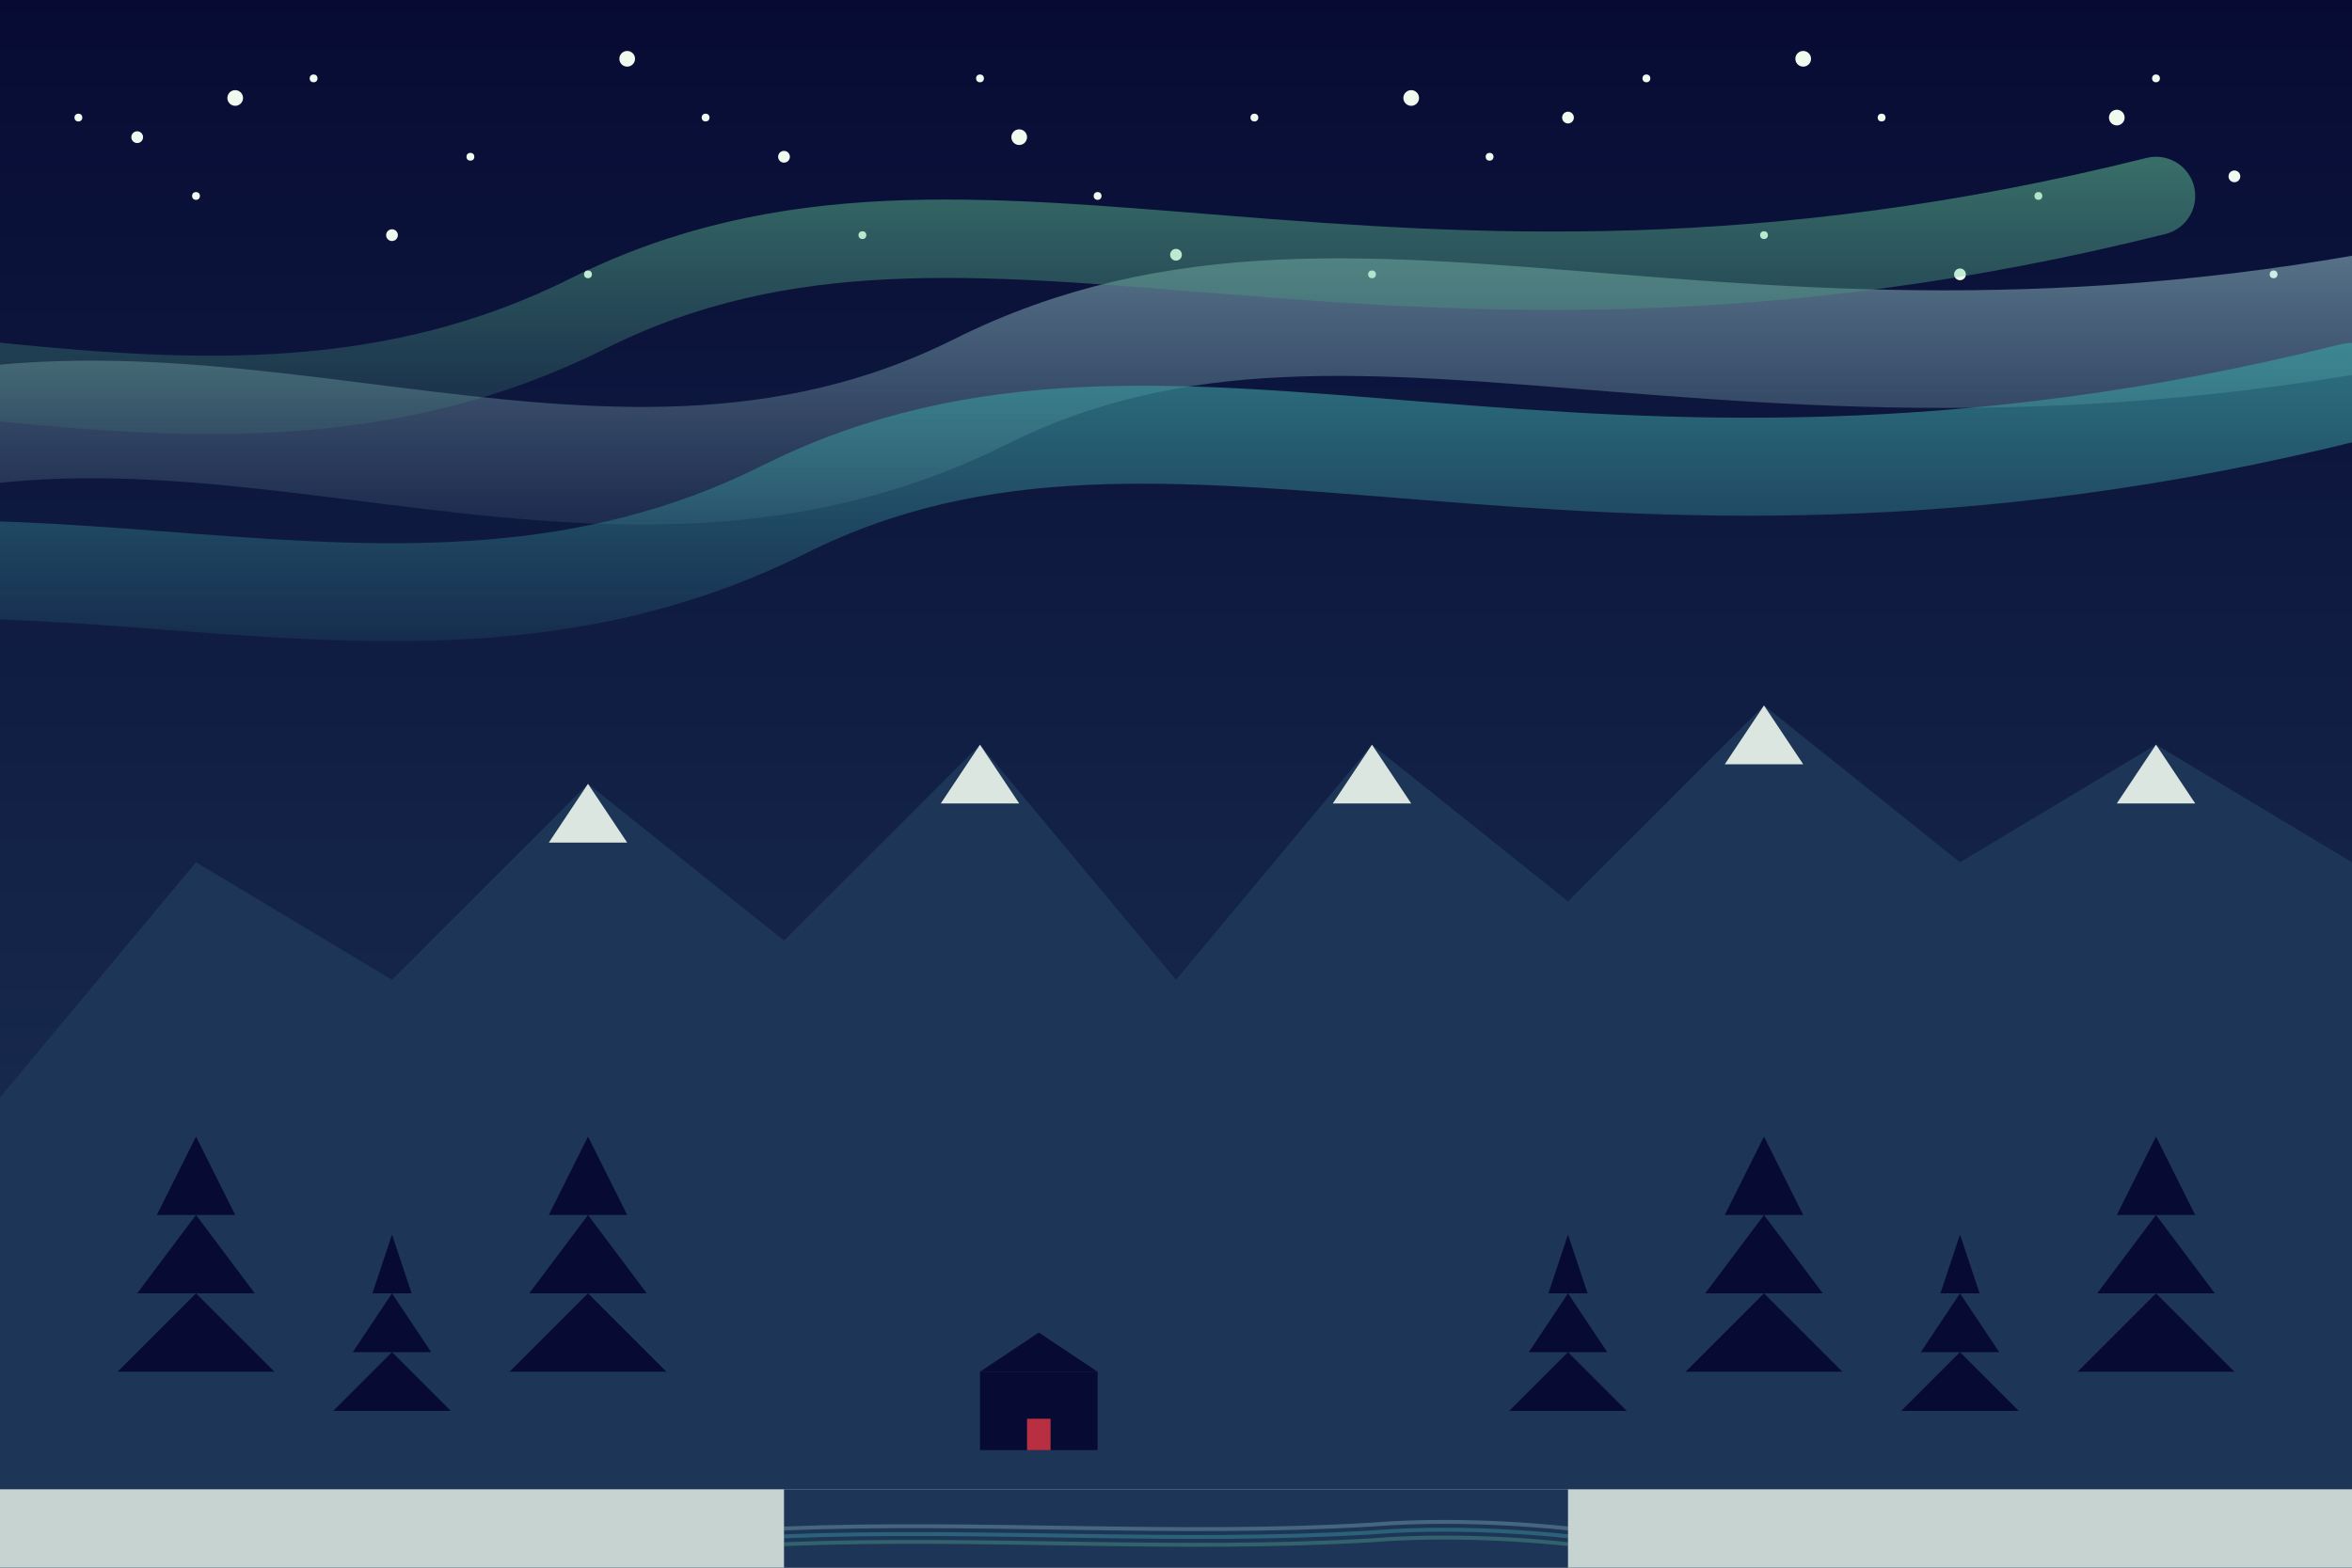
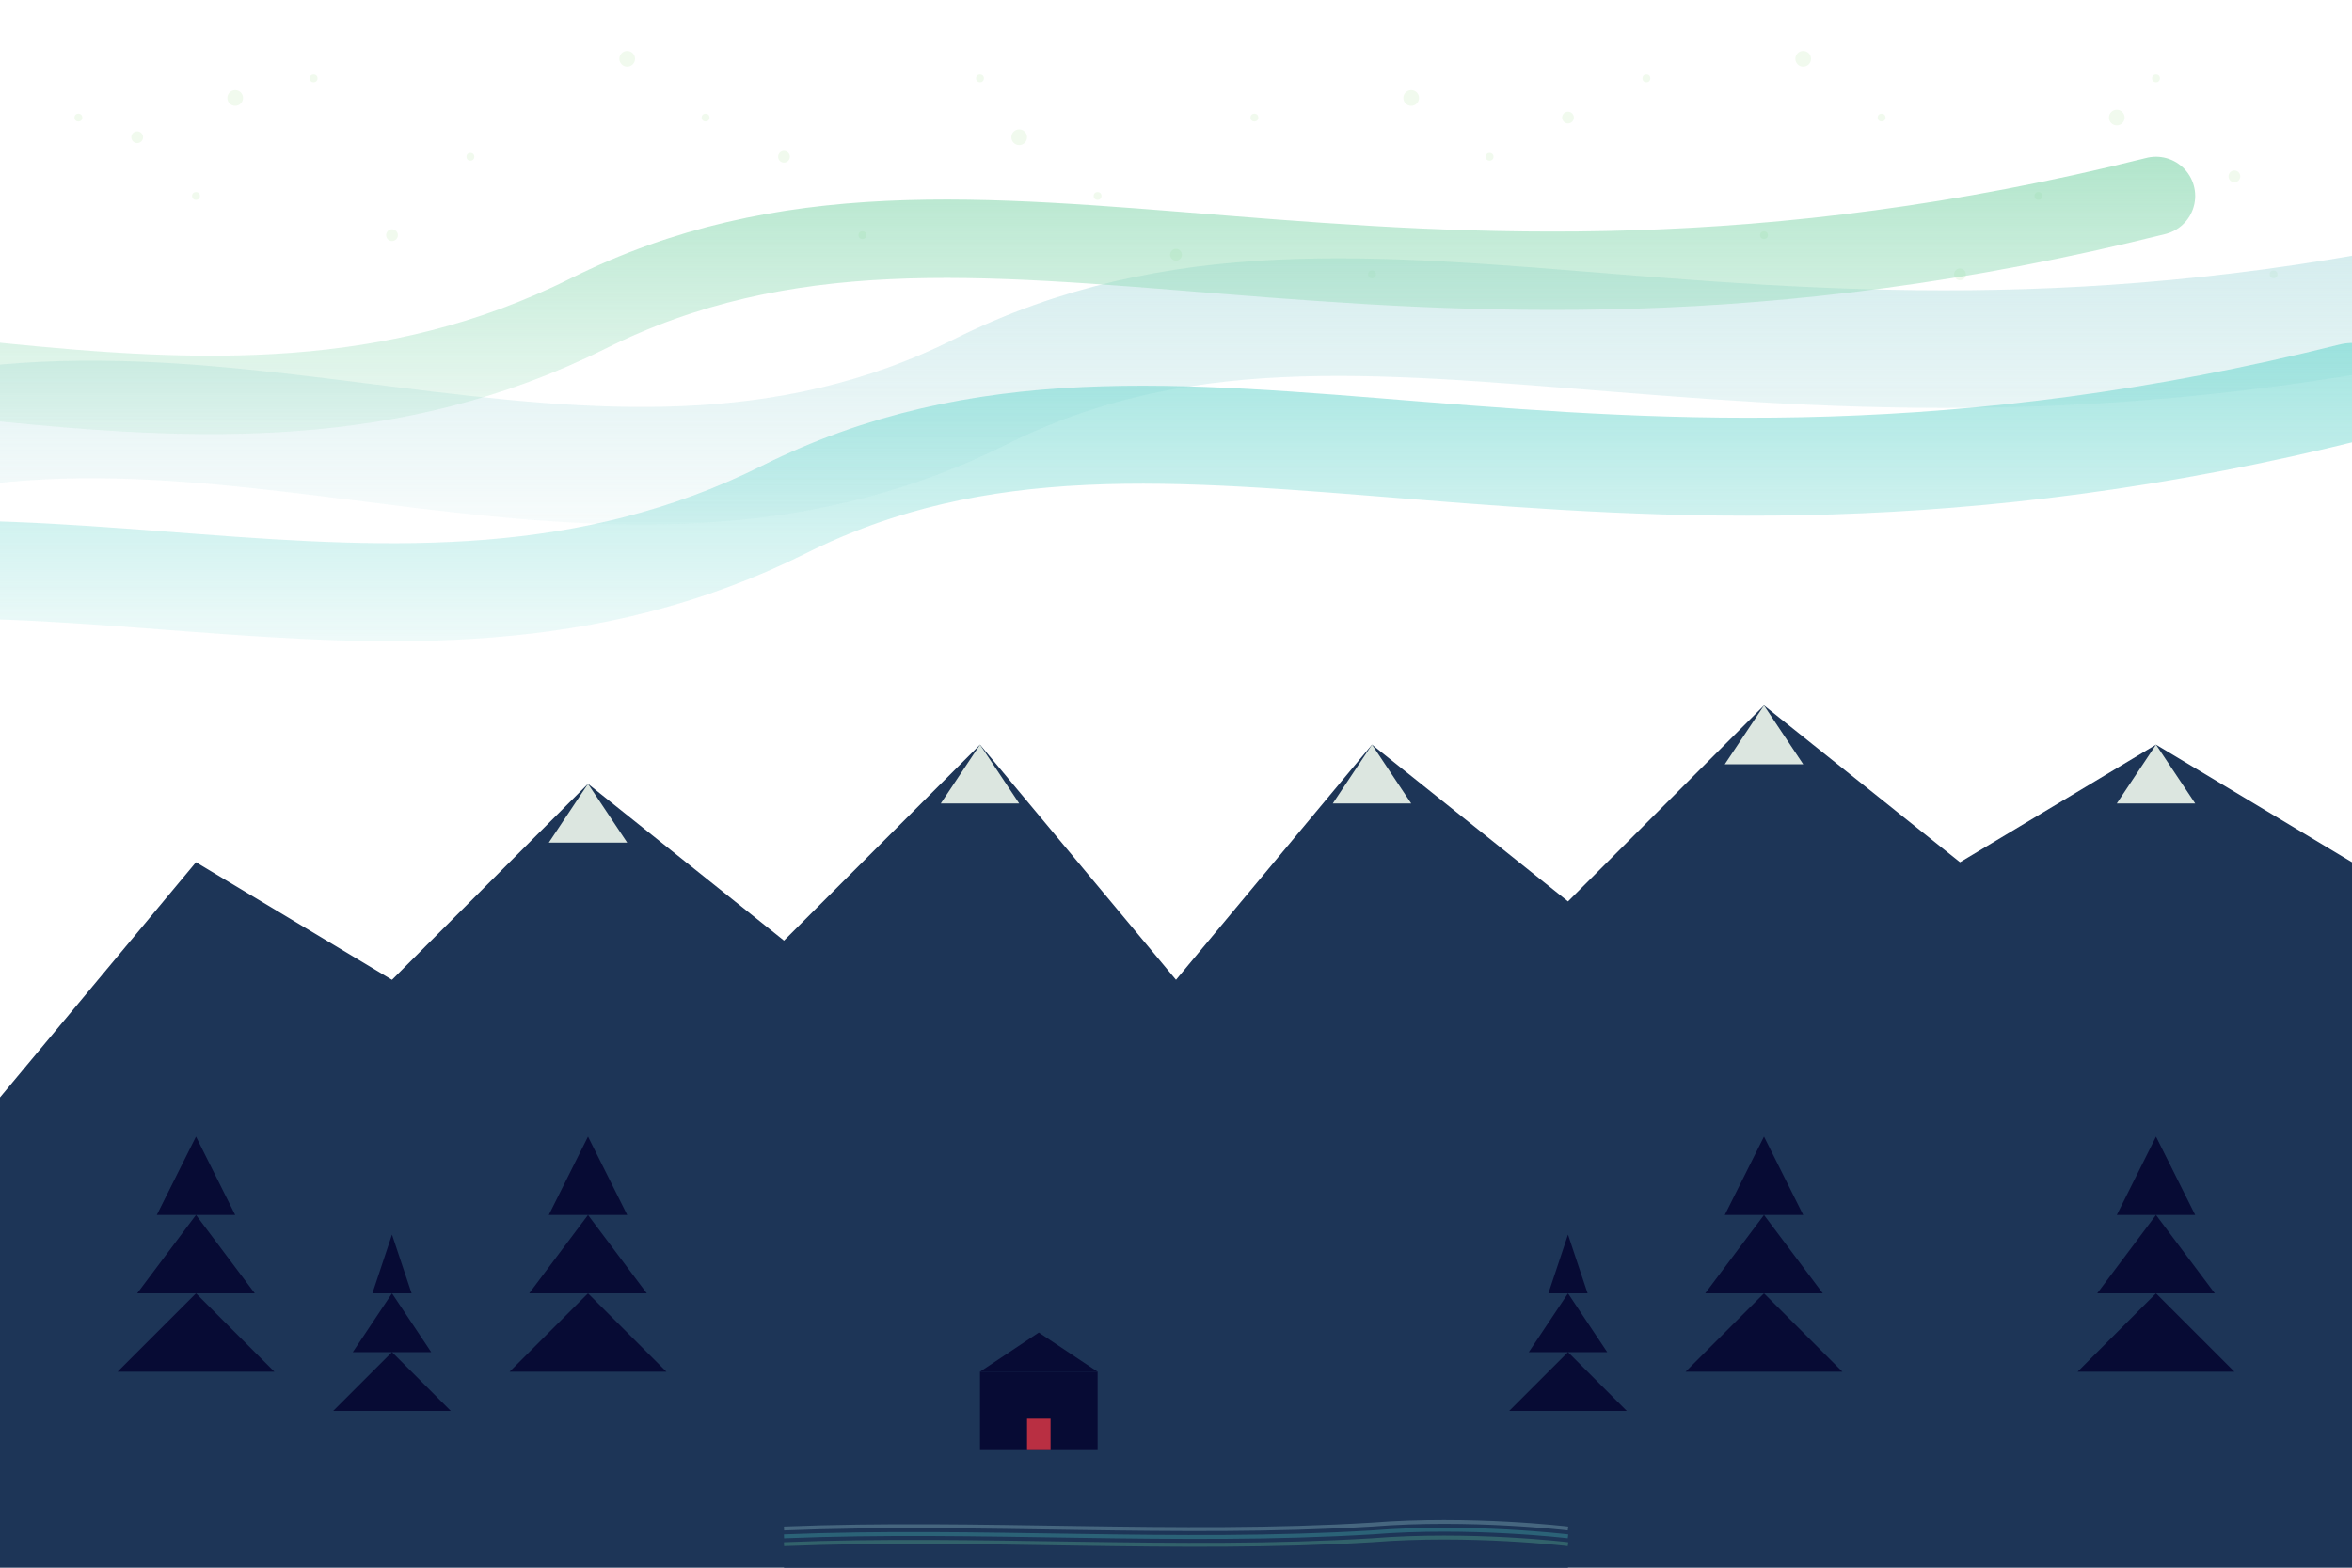
<svg xmlns="http://www.w3.org/2000/svg" width="600" height="400" viewBox="0 0 600 400">
  <defs>
    <linearGradient id="skyGradient" x1="0%" y1="0%" x2="0%" y2="100%">
      <stop offset="0%" stop-color="#070B34" />
      <stop offset="100%" stop-color="#1d3557" />
    </linearGradient>
    <linearGradient id="auroraGradient1" x1="0%" y1="0%" x2="0%" y2="100%">
      <stop offset="0%" stop-color="#a8dadc" stop-opacity="0.8" />
      <stop offset="100%" stop-color="#a8dadc" stop-opacity="0" />
    </linearGradient>
    <linearGradient id="auroraGradient2" x1="0%" y1="0%" x2="0%" y2="100%">
      <stop offset="0%" stop-color="#4ecdc4" stop-opacity="0.8" />
      <stop offset="100%" stop-color="#4ecdc4" stop-opacity="0" />
    </linearGradient>
    <linearGradient id="auroraGradient3" x1="0%" y1="0%" x2="0%" y2="100%">
      <stop offset="0%" stop-color="#66cc99" stop-opacity="0.8" />
      <stop offset="100%" stop-color="#66cc99" stop-opacity="0" />
    </linearGradient>
    <filter id="starGlow" x="-50%" y="-50%" width="200%" height="200%">
      <feGaussianBlur stdDeviation="1" result="blur" />
      <feComposite in="SourceGraphic" in2="blur" operator="over" />
    </filter>
  </defs>
-   <rect width="600" height="400" fill="url(#skyGradient)" />
  <g fill="#f1faee" filter="url(#starGlow)">
    <circle cx="20" cy="30" r="1" />
    <circle cx="50" cy="50" r="1" />
    <circle cx="80" cy="20" r="1" />
    <circle cx="120" cy="40" r="1" />
-     <circle cx="150" cy="70" r="1" />
    <circle cx="180" cy="30" r="1" />
    <circle cx="220" cy="60" r="1" />
    <circle cx="250" cy="20" r="1" />
    <circle cx="280" cy="50" r="1" />
    <circle cx="320" cy="30" r="1" />
    <circle cx="350" cy="70" r="1" />
    <circle cx="380" cy="40" r="1" />
    <circle cx="420" cy="20" r="1" />
    <circle cx="450" cy="60" r="1" />
    <circle cx="480" cy="30" r="1" />
    <circle cx="520" cy="50" r="1" />
    <circle cx="550" cy="20" r="1" />
    <circle cx="580" cy="70" r="1" />
  </g>
  <g fill="#f1faee" filter="url(#starGlow)">
    <circle cx="35" cy="35" r="1.5" />
    <circle cx="100" cy="60" r="1.5" />
    <circle cx="200" cy="40" r="1.5" />
    <circle cx="300" cy="65" r="1.5" />
    <circle cx="400" cy="30" r="1.5" />
    <circle cx="500" cy="70" r="1.5" />
    <circle cx="570" cy="45" r="1.5" />
  </g>
  <g fill="#f1faee" filter="url(#starGlow)">
    <circle cx="60" cy="25" r="2" />
    <circle cx="160" cy="15" r="2" />
    <circle cx="260" cy="35" r="2" />
    <circle cx="360" cy="25" r="2" />
    <circle cx="460" cy="15" r="2" />
    <circle cx="540" cy="30" r="2" />
  </g>
  <g opacity="0.7">
    <path d="M-50 120 C50 80, 150 150, 250 100 C350 50, 450 120, 650 70" fill="none" stroke="url(#auroraGradient1)" stroke-width="30" stroke-linecap="round" />
    <path d="M-100 160 C0 120, 100 180, 200 130 C300 80, 400 150, 600 100" fill="none" stroke="url(#auroraGradient2)" stroke-width="25" stroke-linecap="round" />
    <path d="M-150 100 C-50 70, 50 130, 150 80 C250 30, 350 100, 550 50" fill="none" stroke="url(#auroraGradient3)" stroke-width="20" stroke-linecap="round" />
  </g>
  <path d="M0 280 L50 220 L100 250 L150 200 L200 240 L250 190 L300 250 L350 190 L400 230 L450 180 L500 220 L550 190 L600 220 L600 400 L0 400 Z" fill="#1d3557" />
  <path d="M150 200 L160 215 L140 215 Z" fill="#f1faee" opacity="0.9" />
  <path d="M250 190 L260 205 L240 205 Z" fill="#f1faee" opacity="0.9" />
  <path d="M350 190 L360 205 L340 205 Z" fill="#f1faee" opacity="0.9" />
  <path d="M450 180 L460 195 L440 195 Z" fill="#f1faee" opacity="0.9" />
  <path d="M550 190 L560 205 L540 205 Z" fill="#f1faee" opacity="0.9" />
  <g fill="#070B34">
    <path d="M50 400 L50 350 L30 350 L50 330 L35 330 L50 310 L40 310 L50 290 L60 310 L50 310 L65 330 L50 330 L70 350 L50 350 Z" />
    <path d="M100 400 L100 360 L85 360 L100 345 L90 345 L100 330 L95 330 L100 315 L105 330 L100 330 L110 345 L100 345 L115 360 L100 360 Z" />
    <path d="M150 400 L150 350 L130 350 L150 330 L135 330 L150 310 L140 310 L150 290 L160 310 L150 310 L165 330 L150 330 L170 350 L150 350 Z" />
    <path d="M400 400 L400 360 L385 360 L400 345 L390 345 L400 330 L395 330 L400 315 L405 330 L400 330 L410 345 L400 345 L415 360 L400 360 Z" />
    <path d="M450 400 L450 350 L430 350 L450 330 L435 330 L450 310 L440 310 L450 290 L460 310 L450 310 L465 330 L450 330 L470 350 L450 350 Z" />
-     <path d="M500 400 L500 360 L485 360 L500 345 L490 345 L500 330 L495 330 L500 315 L505 330 L500 330 L510 345 L500 345 L515 360 L500 360 Z" />
    <path d="M550 400 L550 350 L530 350 L550 330 L535 330 L550 310 L540 310 L550 290 L560 310 L550 310 L565 330 L550 330 L570 350 L550 350 Z" />
  </g>
-   <path d="M0 380 L600 380 L600 400 L0 400 Z" fill="#f1faee" opacity="0.8" />
  <path d="M200 380 L400 380 L400 400 L200 400 Z" fill="#1d3557" />
  <g opacity="0.3">
    <path d="M200 390 C250 388, 300 392, 350 389 C375 387, 400 390, 400 390" stroke="#a8dadc" stroke-width="1" fill="none" />
    <path d="M200 392 C250 390, 300 394, 350 391 C375 389, 400 392, 400 392" stroke="#4ecdc4" stroke-width="1" fill="none" />
    <path d="M200 394 C250 392, 300 396, 350 393 C375 391, 400 394, 400 394" stroke="#66cc99" stroke-width="1" fill="none" />
  </g>
  <g transform="translate(250, 350)">
    <rect x="0" y="0" width="30" height="20" fill="#070B34" />
    <path d="M0 0 L15 -10 L30 0 Z" fill="#070B34" />
    <rect x="12" y="12" width="6" height="8" fill="#e63946" opacity="0.8" />
  </g>
</svg>